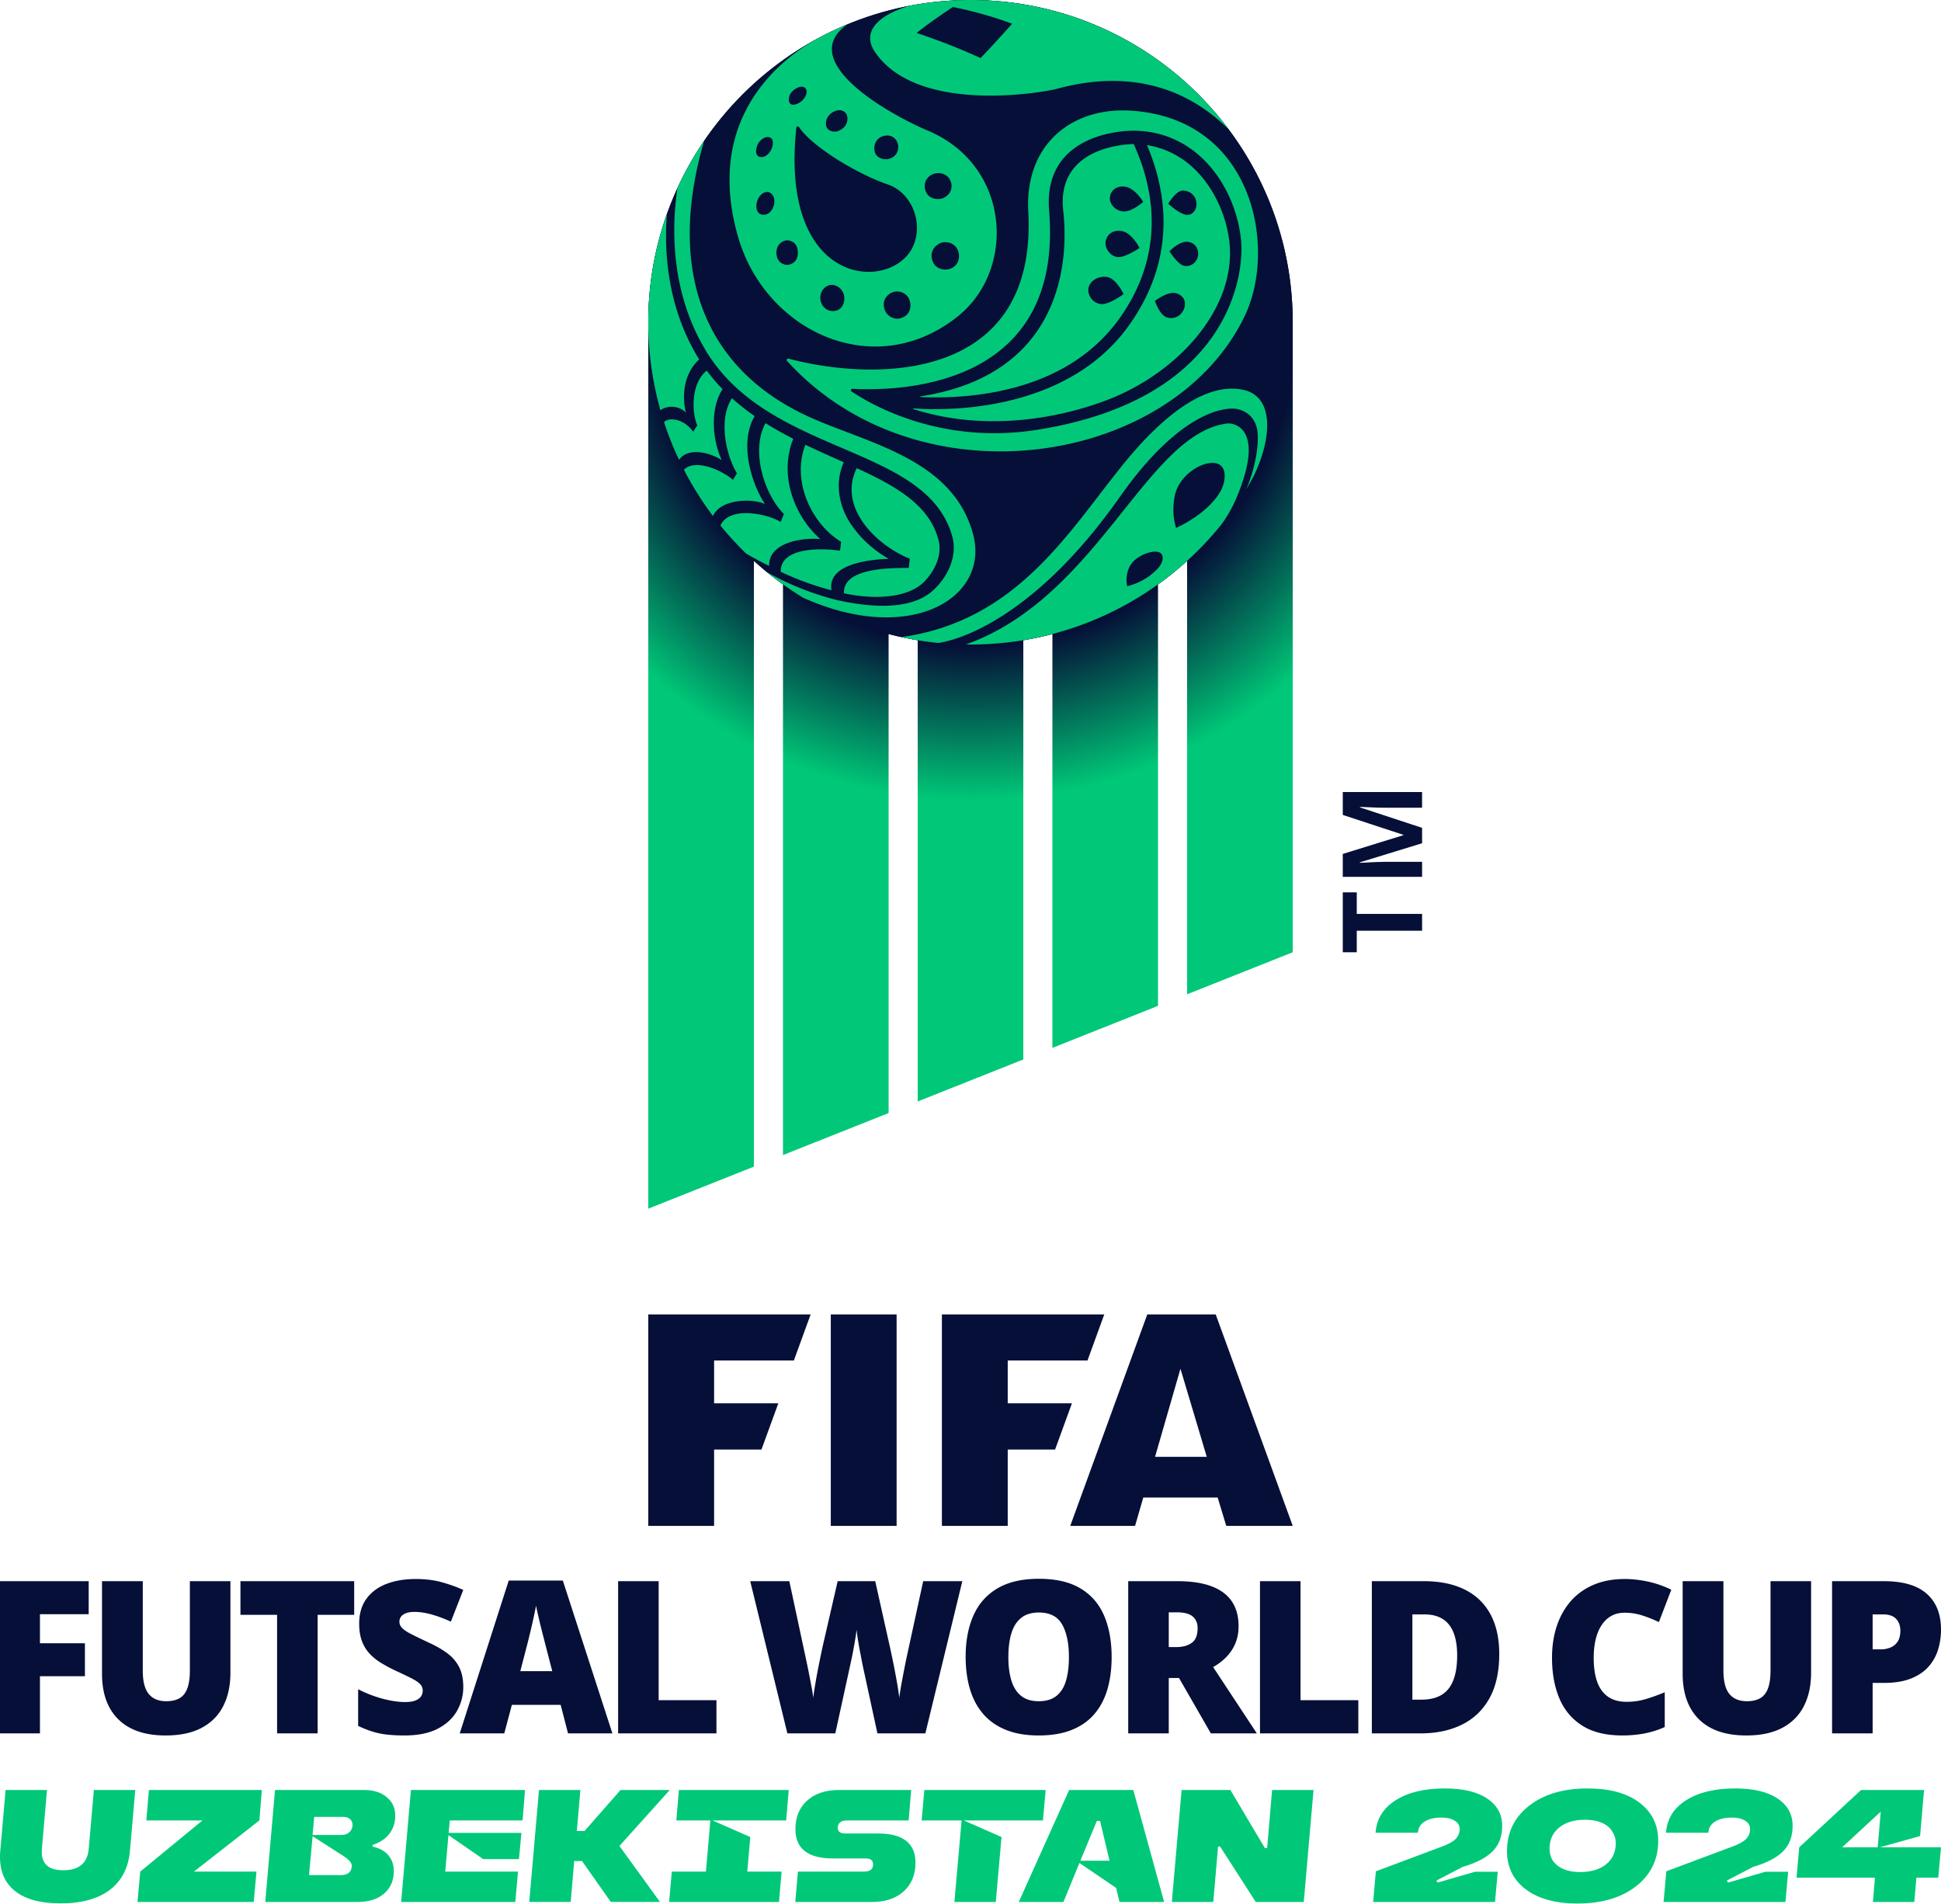
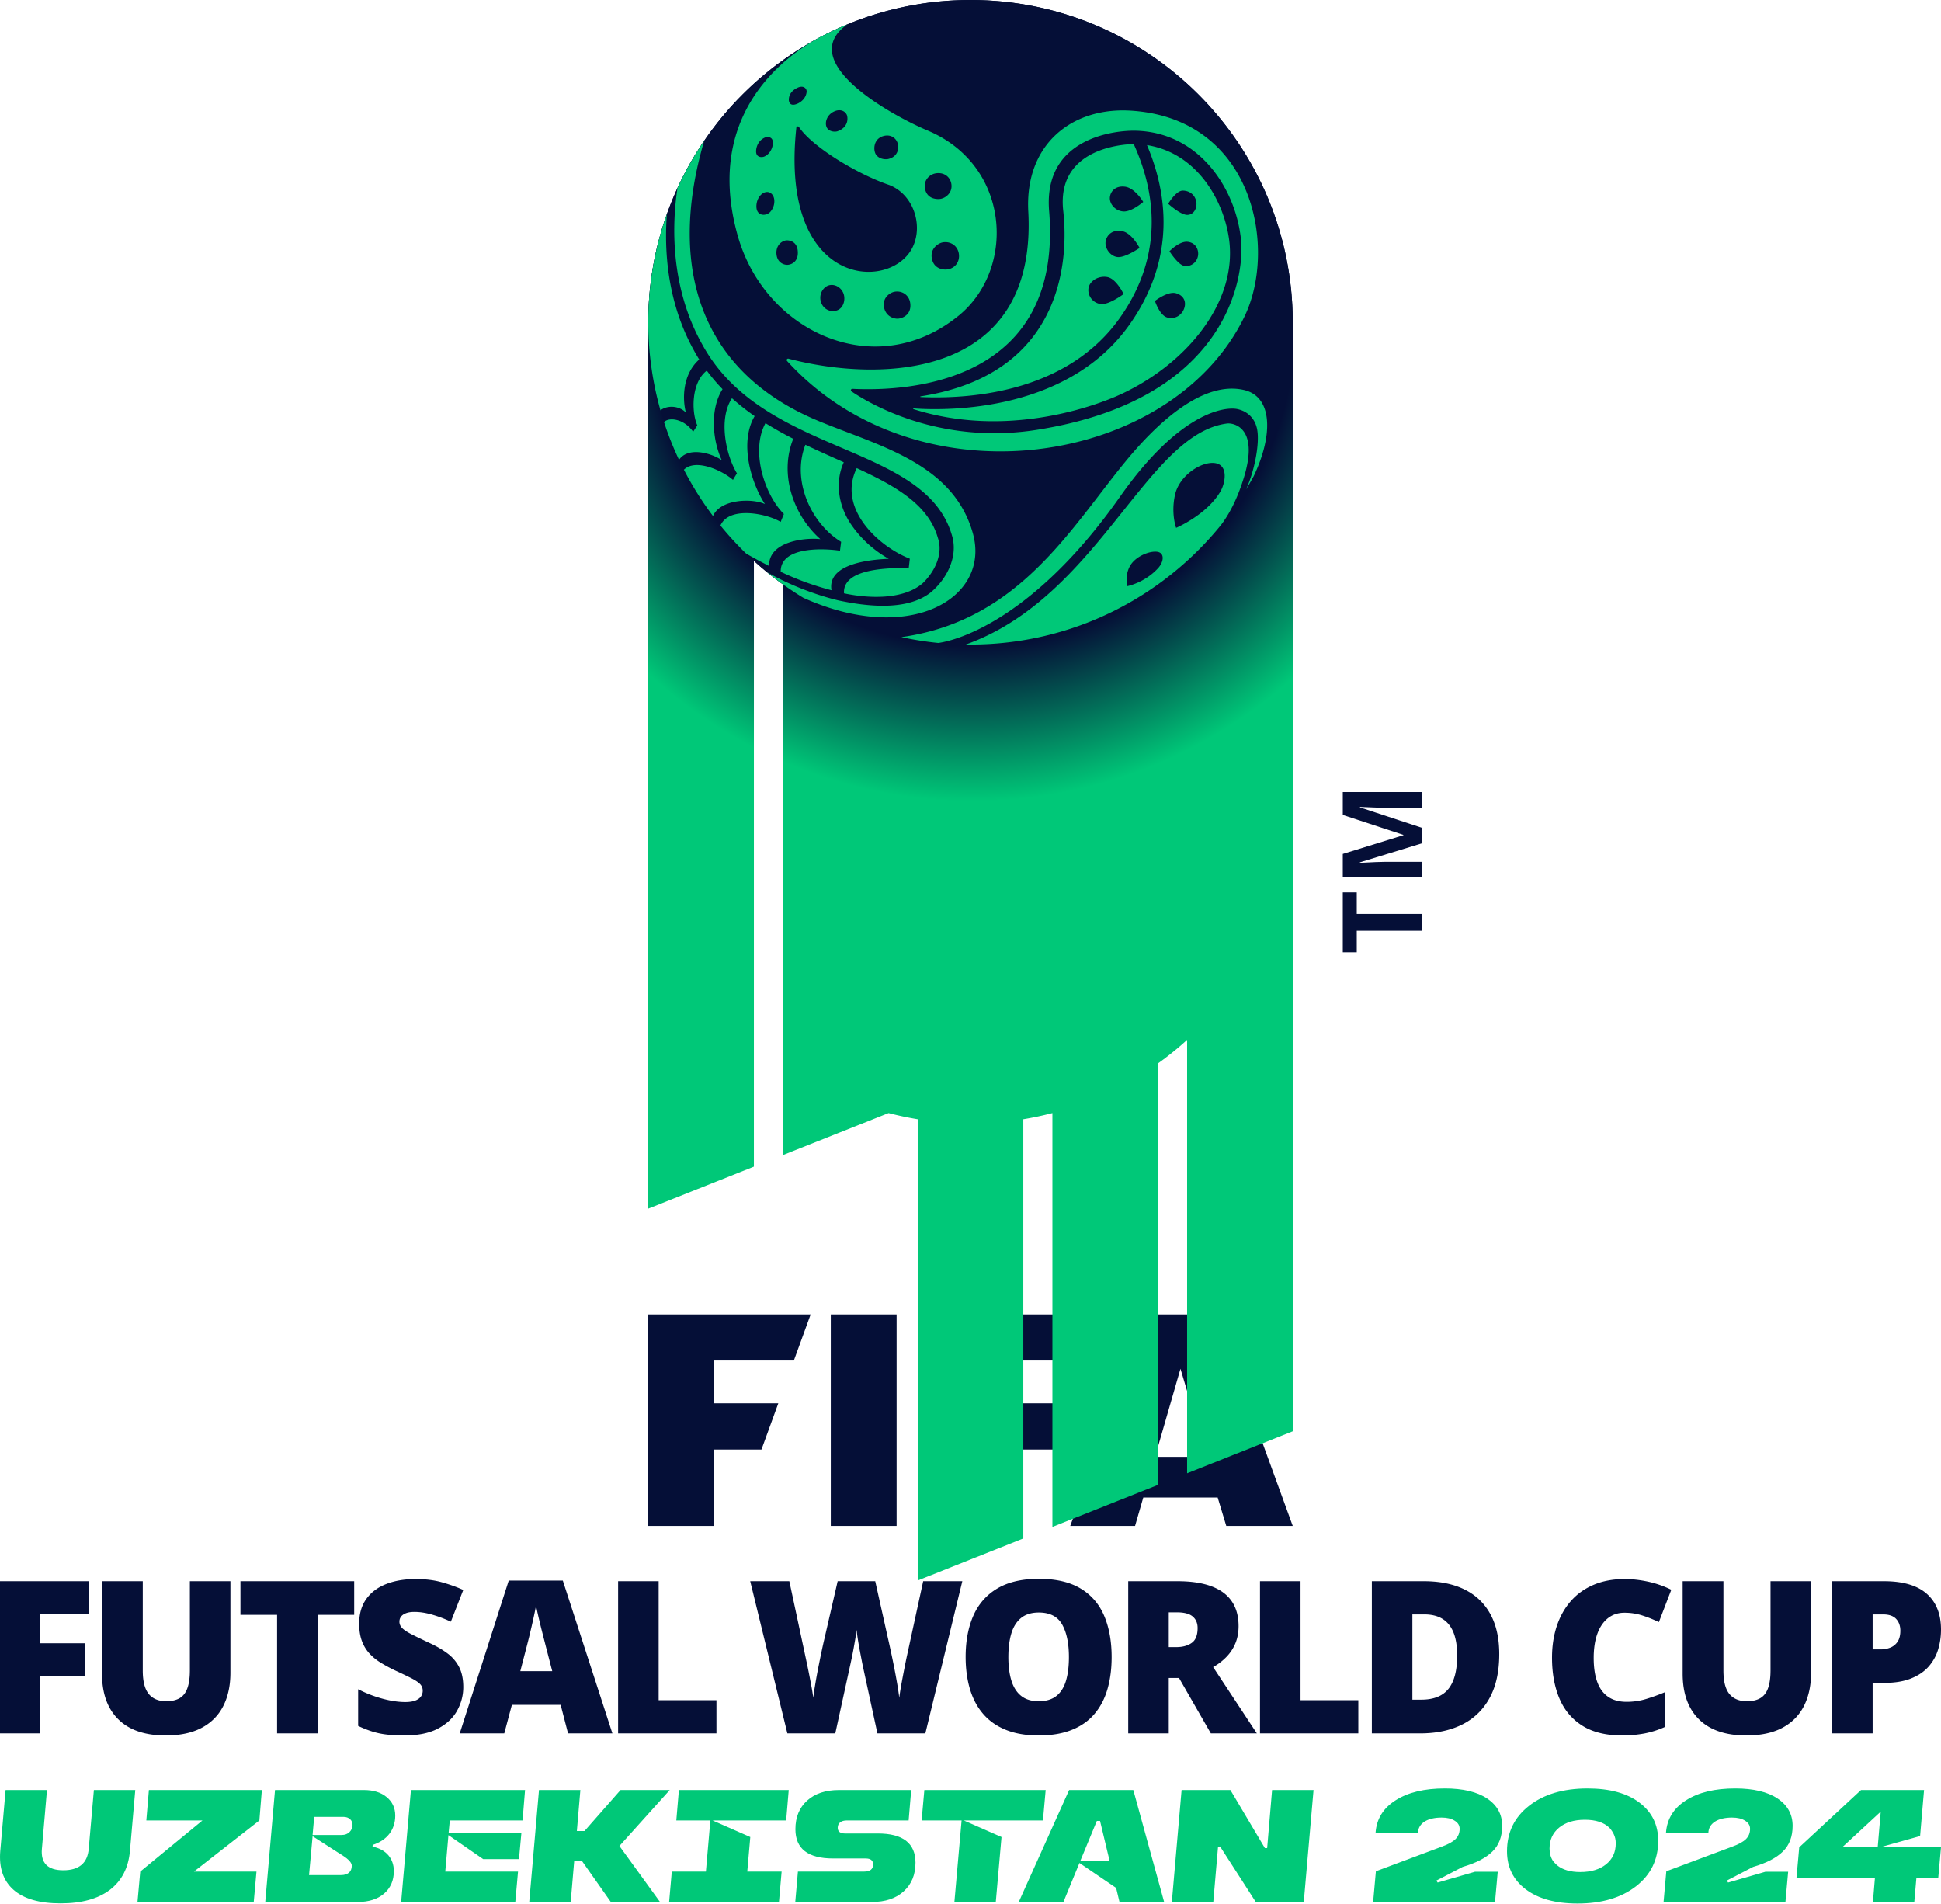
<svg xmlns="http://www.w3.org/2000/svg" width="310" height="304">
  <defs>
    <radialGradient id="a" cx="0" cy="0" r="1" fx="0" fy="0" gradientTransform="matrix(98.155 0 0 -98.155 818.951 301.161)" gradientUnits="userSpaceOnUse" spreadMethod="pad">
      <stop offset="0" stop-color="#050f37" />
      <stop offset=".526" stop-color="#050f37" />
      <stop offset=".779" stop-color="#00c878" />
      <stop offset="1" stop-color="#00c878" />
    </radialGradient>
  </defs>
  <path fill="#00c878" d="M9.683 303.947c3.354 0 5.973-.722 7.868-2.158 1.894-1.447 2.966-3.529 3.204-6.234l.849-9.712h-6.61l-.823 9.378c-.187 2.292-1.544 3.44-4.065 3.44-2.48 0-3.627-1.148-3.415-3.44l.811-9.378H.893l-.848 9.712c-.236 2.705.473 4.777 2.107 6.221 1.647 1.45 4.152 2.171 7.531 2.171m14.097-18.104-.41 4.864h8.965l-9.938 8.166-.438 4.849h18.565l.438-4.849h-9.988l10.45-8.166.397-4.864zm32.05 6.708c-.31.311-.734.474-1.259.474h-4.65l.26-2.893h4.651c.948 0 1.472.573 1.472 1.284 0 .439-.163.824-.474 1.135m-1.383 6.883h-5.089l.567-6.214 4.028 2.591c.798.51 2.227 1.29 2.227 2.136 0 .968-.636 1.487-1.733 1.487m5.049-4.552.025-.274c2.256-.712 3.604-2.394 3.604-4.676 0-1.222-.46-2.206-1.372-2.954-.91-.76-2.12-1.135-3.653-1.135H43.923l-1.559 17.879h14.812c1.735 0 3.13-.448 4.166-1.335 1.034-.897 1.558-2.095 1.558-3.59 0-1.982-1.198-3.465-3.404-3.915m23.964-4.177.397-4.862H65.63l-1.561 17.88H82.3l.435-4.852H71.114l.506-5.826 5.548 3.833h5.717l.388-4.19H71.65l.19-1.983zm15.653-4.862-5.758 6.546h-1.223l.56-6.546h-6.609l-1.558 17.879h6.622l.56-6.533h1.248l4.6 6.533h7.855l-6.481-8.94 8.04-8.939zm26.856 0h-17.541l-.413 4.864h5.436l-.71 8.166h-5.448l-.426 4.849h17.544l.423-4.849h-5.486l.481-5.52-6.02-2.646h11.75zm13.3 17.88c2.133 0 3.815-.56 5.06-1.696 1.263-1.134 1.886-2.669 1.886-4.59-.013-3.102-2.01-4.65-6.012-4.65h-5.172c-.823.013-1.236-.299-1.236-.909 0-.748.55-1.173 1.433-1.173h9.892l.41-4.86h-11.548c-2.132 0-3.815.559-5.074 1.693-1.246 1.123-1.87 2.645-1.87 4.565 0 3.115 2.007 4.674 6.023 4.674h5.21c.785 0 1.172.312 1.172.947 0 .763-.473 1.148-1.433 1.148h-10.573l-.423 4.85zm27.736-17.88h-19.376l-.436 4.863h6.384l-1.148 13.018h6.61l.914-10.373-6.02-2.645h12.636zm18.92 17.88h-7.13l-.538-2.245-5.856-3.982.147-.357h4.663l-1.522-6.358h-.512l-2.63 6.358-2.704 6.584h-7.134l8.043-17.879h10.249zm16.454-8.603h-.363l-5.509-9.276h-7.795l-1.558 17.878h6.622l.76-8.84h.337l5.684 8.84h7.67l1.558-17.878h-6.621zm31.228 3.004c2.145-.623 3.728-1.446 4.761-2.47 1.036-1.02 1.548-2.38 1.548-4.088 0-1.834-.797-3.29-2.406-4.365-1.596-1.07-3.853-1.608-6.758-1.608-3.255 0-5.86.624-7.843 1.885-1.983 1.247-3.055 2.979-3.216 5.185h6.77c.061-1.495 1.47-2.419 3.777-2.419.861 0 1.558.162 2.082.499.537.325.798.76.798 1.31 0 .648-.213 1.182-.649 1.62-.435.437-1.182.85-2.256 1.234l-10.472 3.916-.438 4.9h19.464l.436-4.826h-3.628l-5.965 1.728-.213-.312zm22.9-.411c-1.036.823-2.406 1.233-4.126 1.233-1.586 0-2.81-.362-3.691-1.079 0 0-.426-.38-.659-.696-.367-.557-.552-1.223-.552-1.976 0-1.399.512-2.508 1.523-3.341 1.023-.837 2.393-1.26 4.113-1.26 1.74 0 3.045.423 3.924 1.275.167.164.304.357.43.555l.041.065c.284.444.48.946.524 1.472.013.132.019.269.019.41 0 1.396-.51 2.506-1.546 3.342m5.337-9.849c-1.983-1.51-4.751-2.27-8.293-2.27-3.863 0-6.981.922-9.337 2.767-2.356 1.833-3.529 4.265-3.529 7.27 0 2.53.998 4.562 2.992 6.071 2.008 1.51 4.762 2.27 8.268 2.27 3.876 0 6.994-.922 9.35-2.756 2.355-1.831 3.541-4.263 3.541-7.27 0-2.543-.998-4.575-2.992-6.082m18.15 10.26c2.145-.623 3.728-1.446 4.761-2.47 1.037-1.02 1.549-2.38 1.549-4.088 0-1.834-.798-3.29-2.407-4.365-1.595-1.07-3.853-1.608-6.758-1.608-3.255 0-5.86.624-7.843 1.885-1.983 1.247-3.055 2.979-3.217 5.185h6.771c.061-1.495 1.47-2.419 3.777-2.419.861 0 1.558.162 2.082.499.537.325.798.76.798 1.31 0 .648-.213 1.182-.649 1.62-.435.437-1.182.85-2.256 1.234l-10.472 3.916-.438 4.9h19.464l.435-4.826h-3.627L276 300.625l-.213-.312zm17.239-12.282-9.874 9.152-.436 4.852h12.529l-.324 3.878h6.609l.337-3.878h3.49l.436-4.852h-9.755l6.418-1.796.631-7.356zm3.143 3.456-.486 5.696h-5.674z" />
  <path fill="#050f37" fill-rule="evenodd" d="m192.735 232.643-4.202-14.067-4.06 14.067zm13.73 11.026h-10.616l-1.376-4.534h-11.877l-1.315 4.534H170.93l12.303-33.77h10.93zm-56.033-33.772v33.772h10.513v-12.197h7.566l2.69-7.38h-10.256v-6.836h12.74l2.68-7.359zm-17.745 33.772h10.512v-33.772h-10.512zm-29.15-33.772v33.772h10.513v-12.197h7.566l2.69-7.38H114.05v-6.836h12.739l2.682-7.359zm199.537 52.252a2.476 2.476 0 0 1-1.155.946 4.11 4.11 0 0 1-1.558.293h-1.279v-5.586h1.672c.94 0 1.634.24 2.082.721.448.482.672 1.107.672 1.873 0 .73-.145 1.314-.434 1.753m4.656-7.638c-1.514-1.342-3.79-2.013-6.829-2.013h-8.296v24.304h6.477v-8.062h1.82c1.704 0 3.14-.234 4.302-.7 1.166-.463 2.1-1.096 2.805-1.894a7.314 7.314 0 0 0 1.525-2.726c.312-1.021.466-2.085.466-3.191 0-2.47-.755-4.378-2.27-5.718m-18.48-2.013v14.628c0 2.04-.382 3.81-1.147 5.313-.765 1.502-1.915 2.66-3.442 3.472-1.533.816-3.45 1.224-5.756 1.224-3.3 0-5.821-.859-7.559-2.58-1.737-1.714-2.606-4.142-2.606-7.28v-14.777h6.51v14.261c0 1.72.314 2.966.95 3.741.633.776 1.568 1.166 2.804 1.166.884 0 1.606-.17 2.163-.506.558-.34.965-.875 1.222-1.607.258-.732.384-1.672.384-2.824v-14.23zm-29.816 5.037c-.765 0-1.45.165-2.05.491-.603.328-1.114.801-1.542 1.422-.425.62-.75 1.375-.976 2.267-.222.892-.334 1.905-.334 3.035 0 1.53.19 2.814.573 3.855.382 1.043.965 1.83 1.747 2.361.78.534 1.76.797 2.942.797 1.071 0 2.102-.15 3.09-.448.99-.299 1.988-.658 2.994-1.078v5.552a14.67 14.67 0 0 1-3.255 1.03 19.149 19.149 0 0 1-3.534.314c-2.601 0-4.73-.52-6.386-1.57-1.656-1.046-2.875-2.503-3.658-4.364-.78-1.862-1.17-4.023-1.17-6.482 0-1.84.254-3.524.763-5.054.509-1.53 1.254-2.857 2.237-3.982.985-1.122 2.201-1.994 3.647-2.609 1.449-.615 3.108-.922 4.977-.922 1.158 0 2.38.134 3.666.407 1.282.272 2.539.705 3.762 1.305l-1.984 5.168c-.874-.42-1.76-.773-2.657-1.062a9.25 9.25 0 0 0-2.852-.433m-28.088 12.144c-.92 1.157-2.36 1.737-4.329 1.737h-1.444v-13.615h1.887c1.18 0 2.159.24 2.937.724.775.482 1.357 1.206 1.745 2.176.388.97.583 2.194.583 3.666 0 2.383-.462 4.154-1.379 5.312m6.698-11.893c-.935-1.73-2.298-3.043-4.092-3.942-1.792-.896-3.978-1.347-6.557-1.347h-8.296v24.305h7.756c2.546 0 4.763-.469 6.647-1.404 1.885-.936 3.346-2.342 4.385-4.214 1.038-1.875 1.558-4.223 1.558-7.05 0-2.506-.467-4.62-1.401-6.348m-36.81 19.016v-24.303h6.475v19h9.23v5.303zm-10.913-14.446c-.633.443-1.449.664-2.442.664h-1.216v-5.55h1.28c1.17 0 2.016.22 2.54.663.525.444.788 1.06.788 1.845 0 1.142-.316 1.935-.95 2.378m3.427 3.856a9.164 9.164 0 0 0 2.171-1.67 6.893 6.893 0 0 0 1.404-2.168c.326-.81.491-1.707.491-2.695 0-1.583-.365-2.909-1.092-3.972-.727-1.065-1.811-1.865-3.255-2.402-1.441-.537-3.25-.808-5.426-.808h-7.852v24.305h6.474v-8.843h1.641l5.082 8.843h7.346zm-23.497 2.179c-.311 1.05-.821 1.862-1.525 2.426-.704.566-1.654.849-2.844.849-1.148 0-2.078-.283-2.787-.849-.712-.564-1.231-1.375-1.558-2.426-.33-1.054-.491-2.31-.491-3.775 0-1.464.16-2.725.481-3.79.324-1.064.843-1.884 1.557-2.459.718-.577 1.66-.866 2.83-.866 1.76 0 3.002.638 3.721 1.912.722 1.274 1.082 3.01 1.082 5.203 0 1.464-.155 2.721-.466 3.775m6.092-10.373c-.798-1.873-2.054-3.326-3.764-4.355-1.71-1.031-3.932-1.548-6.664-1.548-2.688 0-4.898.515-6.625 1.538-1.727 1.026-3.004 2.472-3.83 4.34-.823 1.866-1.237 4.064-1.237 6.59 0 1.895.232 3.613.69 5.153.458 1.54 1.163 2.862 2.115 3.964.95 1.104 2.16 1.953 3.63 2.543 1.472.596 3.212.892 5.224.892 2.054 0 3.82-.296 5.296-.892 1.475-.59 2.682-1.44 3.622-2.55.94-1.108 1.632-2.43 2.075-3.965.443-1.535.664-3.237.664-5.112 0-2.525-.4-4.726-1.196-6.598m-22.652-5.52-5.902 24.303h-7.658l-2.295-10.589c-.043-.2-.112-.537-.205-1.013l-.312-1.629a67.45 67.45 0 0 1-.312-1.803 33.092 33.092 0 0 1-.205-1.505c-.043.41-.114.912-.212 1.505a98.507 98.507 0 0 1-.32 1.803 50.276 50.276 0 0 1-.33 1.63c-.1.475-.176.812-.219 1.012l-2.313 10.589h-7.655l-5.935-24.303h6.247l2.606 12.184c.066.299.155.724.271 1.274.114.547.236 1.148.36 1.794.127.648.243 1.271.355 1.869.108.6.182 1.1.228 1.497.085-.686.205-1.469.352-2.343a88.04 88.04 0 0 1 .491-2.67c.182-.901.352-1.743.517-2.518.164-.774.306-1.405.425-1.894l2.115-9.193h6.001l2.05 9.193a165.79 165.79 0 0 1 .945 4.423c.18.906.344 1.803.498 2.684.153.882.27 1.652.345 2.318.066-.552.175-1.254.327-2.102.154-.849.31-1.675.468-2.477.157-.803.281-1.411.367-1.82l2.658-12.219zm-54.973 24.304v-24.303h6.475v19h9.23v5.303zm-15.62-9.94 1.035-3.99c.14-.532.308-1.196.498-1.997.193-.795.378-1.603.558-2.416.18-.816.321-1.5.418-2.054.108.554.265 1.26.468 2.12.203.858.408 1.69.616 2.492.205.803.365 1.421.474 1.855l1.034 3.99zm6.79-14.462h-8.641L73.426 276.8h7.114l1.213-4.555h7.79l1.18 4.555h7.084zM73.99 269.42c0 1.32-.33 2.569-.983 3.75-.656 1.18-1.677 2.137-3.06 2.866-1.383.733-3.166 1.098-5.352 1.098-1.092 0-2.052-.049-2.878-.15a12.284 12.284 0 0 1-2.302-.492 17.198 17.198 0 0 1-2.215-.886v-5.854a19.708 19.708 0 0 0 3.934 1.522c1.323.35 2.52.524 3.592.524.646 0 1.173-.078 1.581-.232.41-.155.714-.37.912-.64a1.57 1.57 0 0 0 .294-.938c0-.423-.145-.78-.434-1.074-.29-.294-.751-.6-1.385-.922a75.85 75.85 0 0 0-2.508-1.199 24.568 24.568 0 0 1-2.404-1.296 8.355 8.355 0 0 1-1.837-1.52 6.092 6.092 0 0 1-1.172-2.004c-.271-.765-.408-1.667-.408-2.708 0-1.563.38-2.872 1.14-3.931.76-1.059 1.819-1.855 3.179-2.387 1.36-.531 2.933-.797 4.714-.797 1.563 0 2.972.177 4.222.532 1.252.354 2.374.76 3.37 1.213l-1.983 5.069a20.546 20.546 0 0 0-3.035-1.138c-.993-.283-1.918-.423-2.772-.423-.556 0-1.012.069-1.367.208-.355.137-.618.324-.788.557-.17.231-.253.497-.253.796 0 .377.144.717.436 1.016.288.299.775.623 1.456.972.683.347 1.616.8 2.796 1.356 1.17.529 2.164 1.104 2.984 1.72a6.259 6.259 0 0 1 1.877 2.209c.433.86.649 1.92.649 3.183m-23.259 7.382h-6.475v-18.933h-5.853v-5.37h18.165v5.37H50.73zm-13.93-24.304v14.628c0 2.04-.382 3.81-1.147 5.313-.765 1.502-1.914 2.66-3.442 3.472-1.533.816-3.45 1.224-5.756 1.224-3.3 0-5.82-.859-7.558-2.58-1.738-1.714-2.606-4.142-2.606-7.28v-14.777h6.51v14.261c0 1.72.314 2.966.949 3.741.633.776 1.568 1.166 2.804 1.166.884 0 1.606-.17 2.163-.506.558-.34.966-.874 1.222-1.607.258-.732.385-1.672.385-2.824v-14.23zM6.38 276.802H0v-24.303h14.165v5.27H6.38v4.637h7.181v5.27H6.38z" />
-   <path fill="url(#a)" d="M767.105 301.128v141.546l16.868-6.71v-96.737a51.223 51.223 0 0 0 4.645 3.757v91.13l16.868-6.707v-76.492c1.525.398 3.073.728 4.648.987v73.655l16.869-6.71v-66.945a51.35 51.35 0 0 0 4.645-.987v66.083l16.868-6.71v-67.304a51.528 51.528 0 0 0 4.646-3.757v69.214l16.868-6.71V301.128c0-28.426-23.041-51.464-51.463-51.464-28.424 0-51.462 23.038-51.462 51.464" transform="translate(-663.567 -249.664)" />
+   <path fill="url(#a)" d="M767.105 301.128v141.546l16.868-6.71v-96.737a51.223 51.223 0 0 0 4.645 3.757v91.13l16.868-6.707c1.525.398 3.073.728 4.648.987v73.655l16.869-6.71v-66.945a51.35 51.35 0 0 0 4.645-.987v66.083l16.868-6.71v-67.304a51.528 51.528 0 0 0 4.646-3.757v69.214l16.868-6.71V301.128c0-28.426-23.041-51.464-51.463-51.464-28.424 0-51.462 23.038-51.462 51.464" transform="translate(-663.567 -249.664)" />
  <path fill="#050f37" d="M206.464 51.463c0 28.421-23.04 51.463-51.463 51.463-28.423 0-51.465-23.042-51.465-51.463S126.578 0 155.001 0c28.422 0 51.463 23.042 51.463 51.463" />
  <path fill="#00c878" d="M187.84 84.294s-.854-2.269-.172-5.304c.683-3.035 4.154-5.32 6.34-5.046s1.74 3.13.886 4.575c-2.201 3.719-7.054 5.775-7.054 5.775m-2.896 6.455c-2.158 2.338-4.925 2.86-4.925 2.86s-.397-1.668.43-3.187c.825-1.523 3.044-2.458 4.323-2.315 1.281.144 1.122 1.613.172 2.642m13.689-14.393c2.574-8.278-1.786-8.841-2.662-8.727-12.96 1.687-20.531 27.727-41.716 35.29.25.006.497.006.745.006 16.18 0 30.616-7.465 40.051-19.14v-.003c1.652-2.206 2.764-4.79 3.582-7.427m1.596-.317a54.32 54.32 0 0 1-1.216 2.113c1.355-2.941 2.178-7.295 1.778-9.522-.309-1.73-1.461-2.934-3.166-3.303-1.788-.39-9.051.2-18.753 14-13.398 19.057-25.44 22.839-29.004 23.348a51.38 51.38 0 0 1-5.902-.935c18.738-2.616 26.93-17.24 35.76-28.008 5.398-6.581 12.524-12.914 18.925-11.458 4.696 1.07 4.653 7.341 1.578 13.765" />
  <path fill="#00c878" d="M128.633 71.024c-2.278 5.822 1.033 12.671 5.704 15.498l-.18 1.419c-2.313-.35-9.55-.801-9.466 3.369a45.403 45.403 0 0 0 8.108 2.948c-.724-4.347 6.475-4.914 9.143-5.023-2.34-1.315-4.46-3.202-6.012-5.49-1.962-2.874-2.652-6.67-1.168-9.926-1.996-.892-4.06-1.804-6.13-2.795m-9.47 17.37c1.246.734 2.492 1.378 3.673 1.989-.115-3.94 5.754-4.568 8.186-4.29-4.192-3.692-6.652-10.233-4.329-16.024a58.907 58.907 0 0 1-4.435-2.495c-2.404 4.385-.193 11.384 2.94 14.507l-.514 1.262c-2.226-1.343-8.23-2.566-9.62.58a51.838 51.838 0 0 0 4.099 4.471m15.634 6.353c3.872.83 9.502 1.084 12.59-1.631 1.871-1.791 3.292-4.639 2.408-7.21-1.527-5.317-6.707-8.273-12.962-11.15-3.146 6.393 3.417 12.485 8.478 14.461l-.17 1.464c-2.49.053-10.585-.146-10.344 4.066m-12.63-14.259c-2.34-3.635-4.066-9.922-1.64-14.038a37.695 37.695 0 0 1-3.62-2.855c-2.195 3.273-.992 9.056.796 12.002a17.25 17.25 0 0 0-.636 1.038c-1.585-1.429-5.957-3.496-7.837-1.624a51.403 51.403 0 0 0 4.646 7.395c1.18-2.744 6.274-2.858 8.291-1.918m33.209 4.67c-3.174-11.297-15.22-13.987-24.863-18.022-18.544-7.769-24.011-24.323-18.049-44.648a51.465 51.465 0 0 0-4.265 7.54c-1.267 8.469-.258 17.486 3.966 24.987 9.855 18.059 35.943 15.564 39.973 30.836.796 3.288-1.003 6.672-3.475 8.74-3.83 3.053-10.396 2.226-14.804 1.278-3.601-.861-7.845-2.487-11.346-4.491a51.49 51.49 0 0 0 5.794 4.09c17.22 7.719 29.946-.093 27.069-10.31m-43.702-27.752a25.467 25.467 0 0 1-.924-1.598c-3.61-6.548-4.803-14.21-4.238-21.623a51.348 51.348 0 0 0-2.974 17.279c0 4.874.68 9.59 1.945 14.06 1.105-.853 3.015-.741 4.061.36-.582-2.259-.52-6.124 2.13-8.478m-3.224 16.028a51.573 51.573 0 0 1-2.397-6.032c.735-.785 3.109-.62 4.657 1.538.215-.337.438-.674.66-1.011-.97-2.186-.952-6.88 1.515-8.742a28.589 28.589 0 0 0 2.515 2.959c-2.048 3.197-1.613 8.16-.123 11.343-1.673-1.145-5.375-2.193-6.827-.055" />
  <path fill="#00c878" d="M173.833 46.121c.109-1.193 1.53-2.13 2.992-1.884 1.466.24 2.627 2.722 2.627 2.722s-2.308 1.715-3.58 1.599c-1.264-.114-2.158-1.262-2.039-2.437m2.751-7.582c.19-1.043 1.11-1.935 2.668-1.62 1.547.313 2.75 2.677 2.75 2.677s-2.276 1.566-3.487 1.456c-1.206-.109-2.118-1.462-1.93-2.513m.673-6.943c.04-.957.841-1.996 2.444-1.78 1.599.228 2.888 2.432 2.888 2.432s-1.826 1.597-3.161 1.52c-1.33-.087-2.211-1.206-2.171-2.172m-30.225 31.809c8.947.39 23.732-1.148 31.861-12.696 7.395-10.505 5.337-20.772 2.17-27.712-2.62.078-12.275 1.089-11.259 10.596.313 2.935 2.932 25.71-22.77 29.7-.068.01-.073.109-.002.112m18.497 5.245c-15.589 2.443-26.78-4.283-29.528-6.142a.226.226 0 0 1 .136-.415c9.472.476 33.652-1.191 31.418-28.422-.975-11.949 11.002-12.855 13.748-12.797 10.286.205 16.128 9.354 16.91 17.526.552 5.776-2.112 25.46-32.684 30.25m15.097-50.976c-9.43-.6-16.972 5.378-16.397 16.093 1.457 27.044-23.942 27.295-38.295 23.505-.218-.063-.383.205-.228.375 21.032 23.099 61.486 16.824 73.063-7.123 5.253-10.865 1.478-31.611-18.143-32.85m10.715 23.133c-.177 1.17-1.22 1.839-2.219 1.649-1-.183-2.343-2.328-2.343-2.328s1.532-1.611 2.845-1.515c1.317.104 1.854 1.238 1.717 2.194m-2.254 8.551c-.423 1.045-1.53 1.708-2.718 1.33-1.194-.387-1.913-2.632-1.913-2.632s2.08-1.62 3.387-1.225c1.312.397 1.662 1.476 1.244 2.527m-.165-18.92c1.084.024 1.89.675 2.117 1.673.228 1.01-.313 2.188-1.405 2.204-1.095.023-3.06-1.777-3.06-1.777s1.246-2.122 2.348-2.1m-5.74-7.27c3.128 7.36 4.823 17.864-2.754 28.625-10.34 14.684-30.929 13.694-34.526 13.422-.065-.005-.08.097-.015.117 14.614 4.654 28.65-.301 33.156-2.389 10.447-4.843 18.474-14.598 17.286-24.46-.737-6.101-4.91-13.992-13.147-15.314" />
  <path fill="#00c878" d="M151.392 43.013c-.752.137-2.265-.089-2.566-1.745-.301-1.636 1.097-2.447 1.73-2.56 1.239-.22 2.34.52 2.569 1.724.236 1.251-.489 2.356-1.733 2.581m-3.658-12.865c-.27-1.307.672-2.277 1.677-2.46 1.219-.223 2.27.423 2.513 1.588.284 1.353-.73 2.295-1.692 2.48-.233.043-2.107.26-2.498-1.608m-1.968 9.316c-3.455 7.182-21.334 6.584-18.58-19.074.023-.215.304-.281.423-.098 2.094 3.133 9.24 7.488 14.367 9.235 3.83 1.437 5.523 6.336 3.79 9.937m-2.5 11.43c-1.008-.054-1.867-.722-2.072-1.806-.31-1.629 1.041-2.384 1.667-2.498 1.213-.218 2.32.52 2.507 1.77.302 2.032-1.474 2.57-2.103 2.534m-10.243-1.219c-.97 0-1.799-.712-1.978-1.744-.205-1.192.59-2.27 1.537-2.41 1.034-.154 2.057.639 2.24 1.753.167 1.021-.33 2.401-1.8 2.401m-7.312-7.378c-.413 0-1.525-.263-1.687-1.632-.129-1.097.415-1.98 1.385-2.249.36-.101 1.82-.051 1.997 1.59.202 1.865-1.107 2.29-1.695 2.29m.281-26.516c.068-.81.59-1.4 1.41-1.78.946-.439 1.476.154 1.43.668-.079.869-.722 1.573-1.505 1.905-1.152.486-1.378-.279-1.335-.793m7.445 1.933c.626-.225 1.395-.127 1.779.562.212.383.422 2.02-1.453 2.683-.386.137-1.21.078-1.605-.428-.548-.707-.218-2.278 1.28-2.817m7.786 3.981c1.587-.349 2.568 1.1 2.135 2.43-.15.456-.534 1.051-1.517 1.277-.168.04-1.191.16-1.852-.6-.57-.656-.595-2.703 1.234-3.107m-18.183 12.12c-.616.716-2.188.784-2.231-.793-.028-1.082.58-2.015 1.281-2.278.854-.316 1.55.344 1.583 1.307a2.534 2.534 0 0 1-.633 1.763m-2.275-9.798c.076-.917.565-1.654 1.343-2.024.367-.175 1.413-.273 1.33.938-.063.917-.634 1.773-1.389 2.079-.372.152-1.38.19-1.284-.993m27.413-3.159c-5.996-2.52-21.234-11.034-12.86-16.956a50.872 50.872 0 0 0-3.394 1.553c-1.624.815-20.516 9.628-14.074 32.276 4.375 15.394 22.198 23.57 35.486 12.496 8.952-7.592 7.934-23.867-5.158-29.369" />
-   <path fill="#00c878" d="M156.605 9.274c-3.322-1.532-6.705-2.842-10.21-4.012 1.85-1.51 4.918-3.56 5.782-4.136.453.068 5.064.998 9.469 2.666a197.277 197.277 0 0 1-5.041 5.482M155 .001c-3.318 0-6.563.314-9.709.914-3.341.962-8.322 3.433-5.471 7.508 6.89 9.857 26.759 6.363 29.082 5.735 9.968-2.7 19.644-1.155 27.352 6.535C186.872 8.132 171.886.001 155.001.001" />
  <path fill="#050f37" d="M227.123 145.942v2.683H216.69v3.44h-2.231v-9.562h2.231v3.44zM227.123 134.658l-9.937 3.048v.079c2.021-.11 3.369-.163 4.045-.163h5.892v2.399h-12.665v-3.658l9.684-2.997v-.05l-9.684-3.182v-3.655h12.665v2.502h-5.996c-.283 0-.608-.003-.978-.01-.372-.012-1.352-.048-2.946-.116v.076l9.92 3.265z" />
</svg>